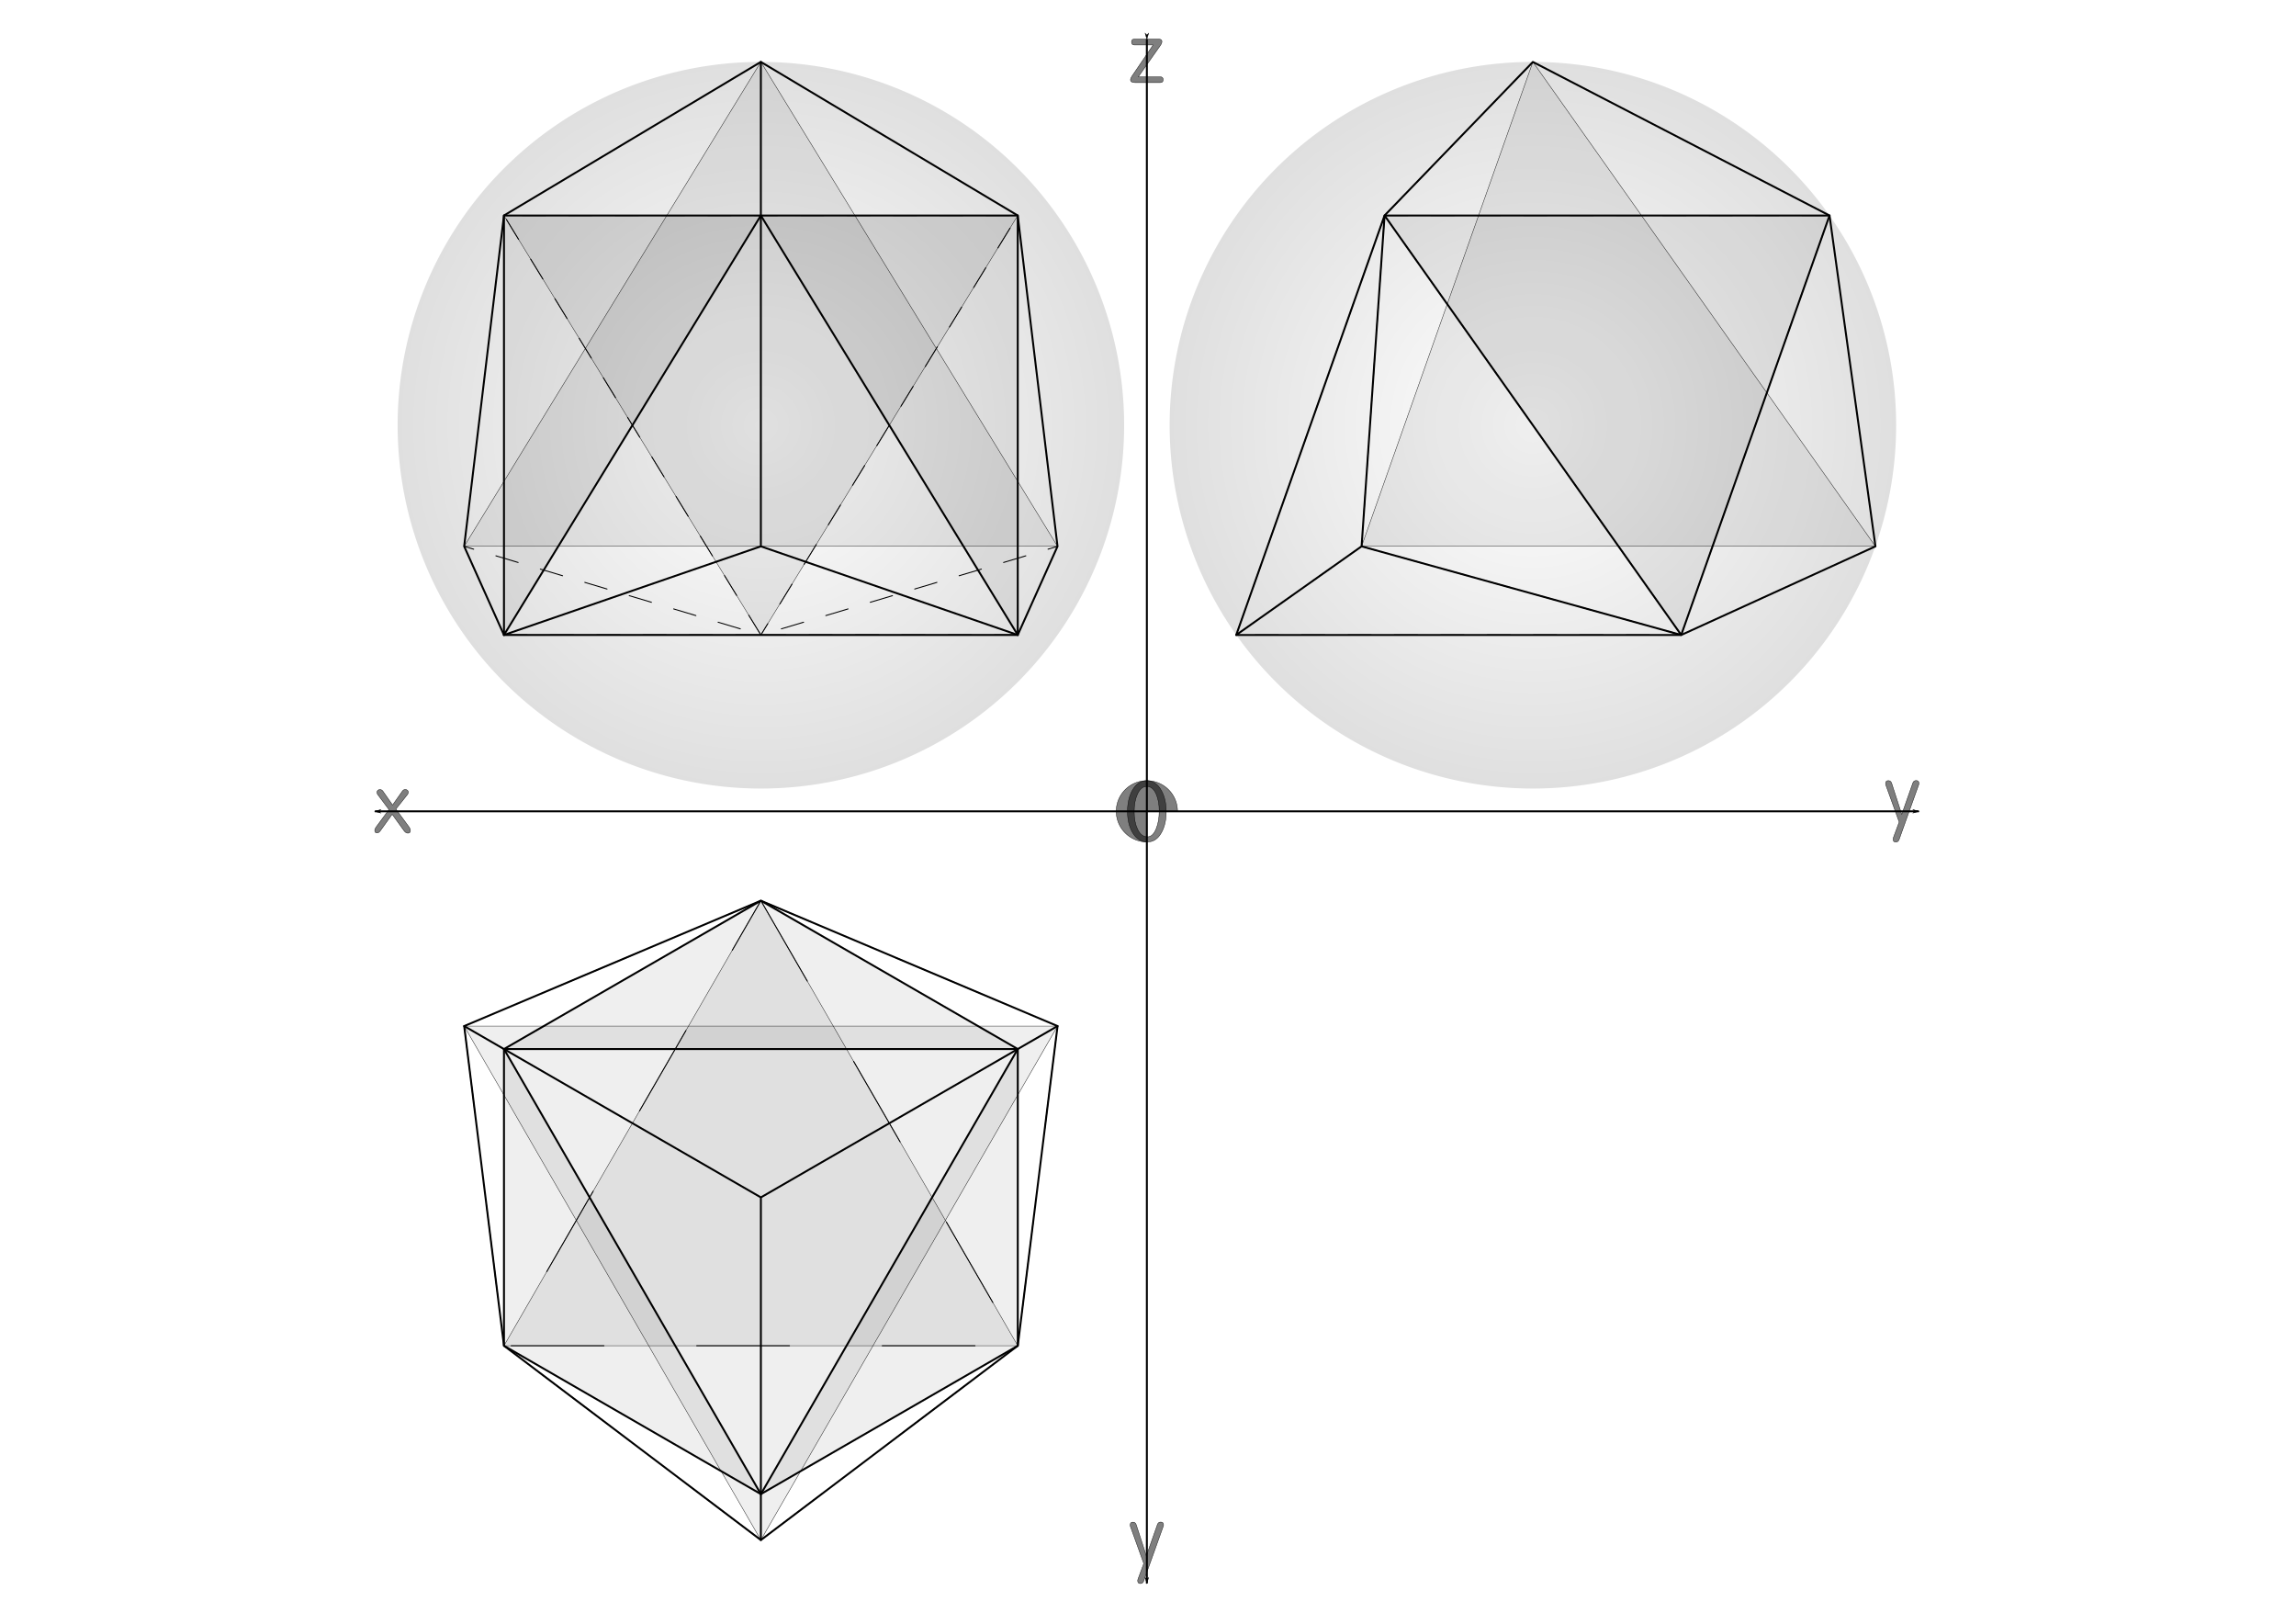
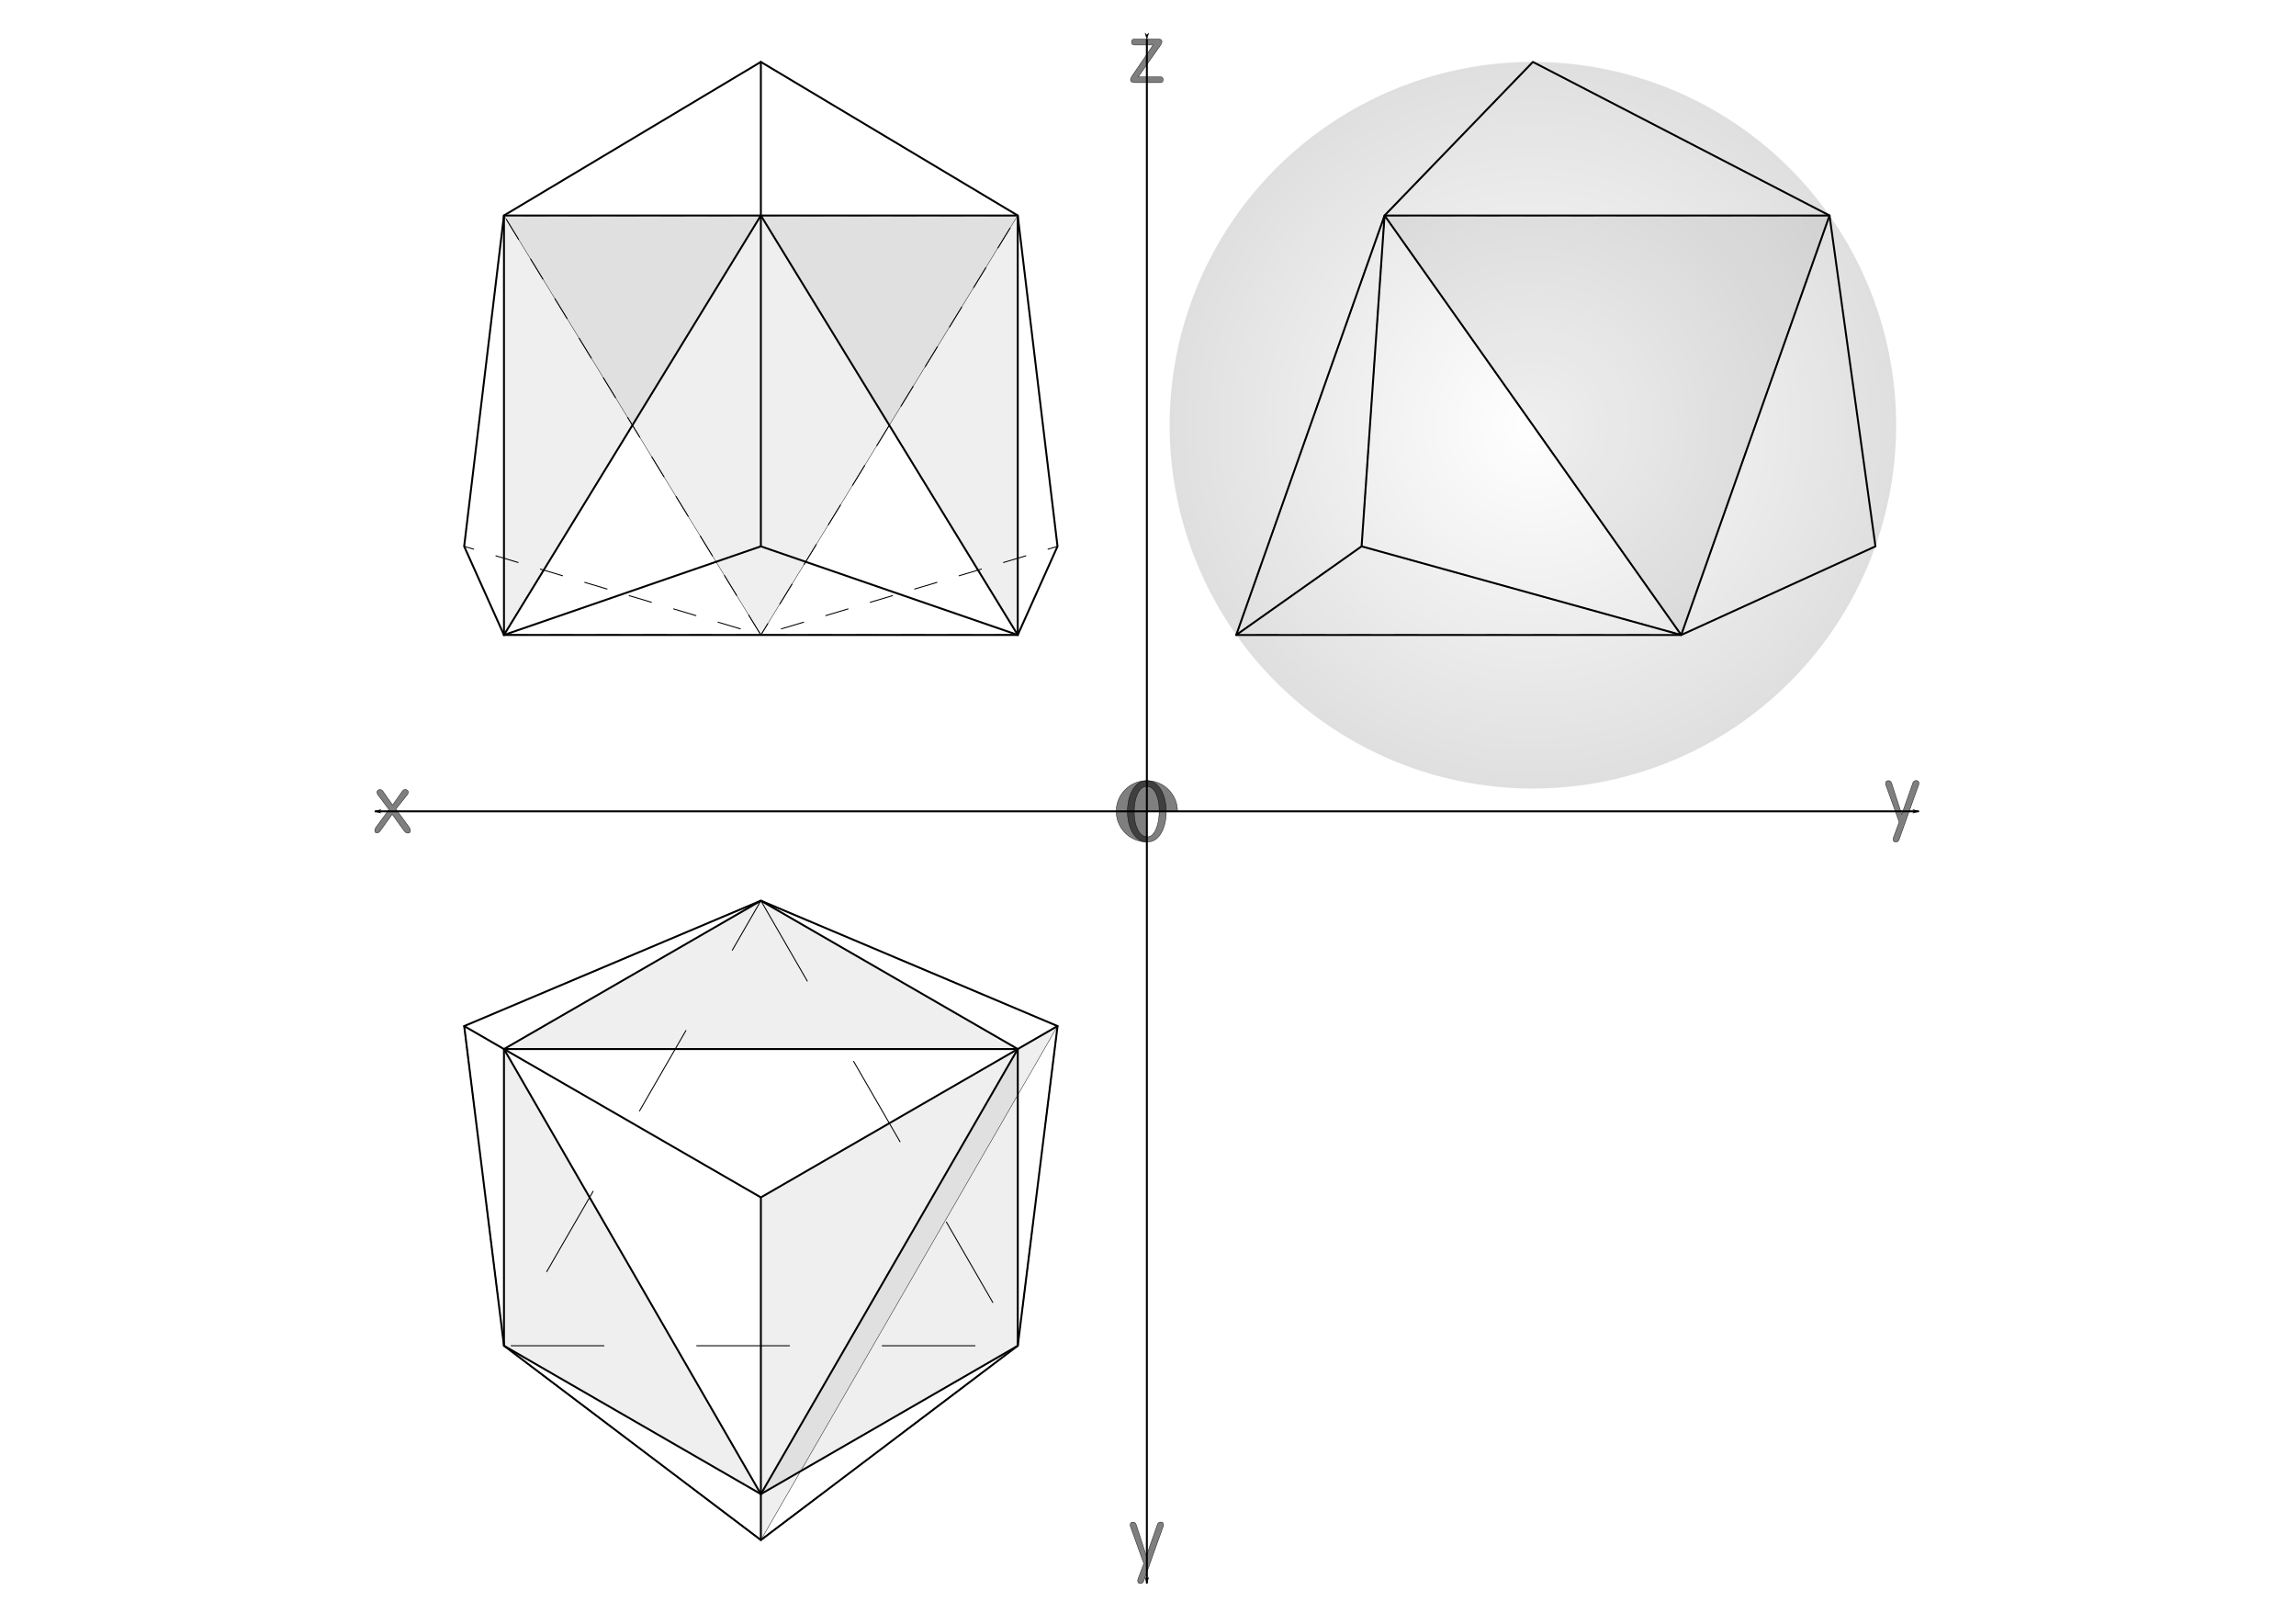
<svg xmlns="http://www.w3.org/2000/svg" xmlns:xlink="http://www.w3.org/1999/xlink" viewBox="0 0 1052.4 744.09">
  <defs>
    <marker id="b" refY="0" refX="0" orient="auto" overflow="visible">
      <path d="M-10 0l-4 4L0 0l-14-4 4 4z" stroke="#000" stroke-width=".8pt" fill-rule="evenodd" />
    </marker>
    <marker id="c" refY="0" refX="0" orient="auto" overflow="visible">
      <path d="M10 0l4-4L0 0l14 4-4-4z" stroke="#000" stroke-width=".8pt" fill-rule="evenodd" />
    </marker>
    <radialGradient id="d" xlink:href="#a" gradientUnits="userSpaceOnUse" cy="1028.5" cx="3175.4" r="666.06" />
    <linearGradient id="a">
      <stop offset="0" stop-opacity="0" />
      <stop offset="1" stop-opacity=".125" />
    </linearGradient>
  </defs>
  <rect rx="0" ry="0" height="744.98" width="1053.2" y="-.675" x="-.943" fill="#fff" />
  <path d="M525.68 17.95v707.73M171.82 371.82h707.73" marker-end="url(#b)" marker-start="url(#c)" stroke="#000" stroke-width=".886" fill="none" />
  <path d="M870.507 376.727l-6.048-16.776c-.12-.311-.18-.6-.18-.864 0-.887.42-1.331 1.26-1.332.768 0 1.284.42 1.548 1.26l4.608 14.22 5.076-14.4c.264-.743.768-1.115 1.512-1.115.864 0 1.296.432 1.296 1.296 0 .24-.06.504-.18.792l-8.892 24.876c-.288.815-.804 1.223-1.548 1.223-.816 0-1.224-.432-1.224-1.296 0-.24.048-.504.144-.792l2.628-7.092M524.257 716.543l-6.048-16.776c-.12-.312-.18-.6-.18-.864 0-.888.42-1.332 1.26-1.332.768 0 1.284.42 1.548 1.26l4.608 14.22 5.076-14.4c.264-.744.768-1.116 1.512-1.116.864 0 1.296.432 1.296 1.296 0 .24-.06.504-.18.792l-8.892 24.876c-.288.816-.804 1.224-1.548 1.224-.816 0-1.224-.432-1.224-1.296 0-.24.048-.504.144-.792l2.628-7.092M519.982 17.905h10.98c1.08 0 1.62.372 1.62 1.116 0 .528-.252 1.152-.756 1.872l-10.08 14.328h10.08c.888 0 1.332.432 1.332 1.296 0 .888-.444 1.332-1.332 1.332H520.27c-1.392 0-2.088-.432-2.088-1.296 0-.456.216-.996.648-1.62l9.72-14.328h-8.568c-.888 0-1.332-.456-1.332-1.368 0-.888.444-1.332 1.332-1.332M178.287 371.022l-5.112-6.84c-.264-.36-.396-.707-.396-1.044 0-.383.132-.695.396-.935.288-.24.612-.36.972-.36.576 0 1.044.264 1.404.792l4.392 6.3 4.464-6.336c.36-.528.816-.792 1.368-.792.384 0 .708.12.972.36.288.24.432.54.432.9s-.144.72-.432 1.08l-5.292 6.66 5.976 8.1c.456.624.684 1.188.684 1.692 0 .816-.384 1.224-1.152 1.224-.648 0-1.248-.384-1.8-1.152l-5.4-7.488-5.4 7.524c-.456.672-.972 1.008-1.548 1.008-.696 0-1.044-.372-1.044-1.116 0-.48.204-.996.612-1.548l5.904-8.028M525.657 357.772c2.784 0 5.004 1.489 6.66 4.464 1.488 2.664 2.232 5.916 2.232 9.756 0 3.768-.72 6.948-2.16 9.54-1.584 2.88-3.732 4.32-6.444 4.32-2.904 0-5.196-1.452-6.876-4.356-1.512-2.616-2.268-5.82-2.268-9.612 0-3.816.744-7.056 2.232-9.72 1.656-2.928 3.864-4.392 6.624-4.392m.288 25.74c1.656 0 2.988-1.236 3.996-3.708.936-2.256 1.404-4.956 1.404-8.1 0-3.096-.468-5.688-1.404-7.776-1.032-2.351-2.46-3.528-4.284-3.528-1.8 0-3.24 1.2-4.32 3.6-.984 2.185-1.476 4.836-1.476 7.956 0 3.144.504 5.796 1.512 7.956 1.104 2.4 2.628 3.6 4.572 3.6" stroke-linejoin="round" stroke-width=".177" fill-opacity=".502" stroke="#000" stroke-linecap="round" />
  <path d="M525.682 385.85a14.04 14.04 0 1114.04-14.04h-14.04z" stroke-linejoin="round" fill-opacity=".502" stroke="#000" stroke-linecap="round" stroke-width=".177" />
  <path d="M3841.4 1028.5a666 666 0 11-1332 0 666 666 0 111332 0z" transform="matrix(.25 0 0 .25 -91.229 -62.251)" stroke-linejoin="round" stroke="#000" stroke-linecap="round" stroke-width=".004" fill="url(#d)" />
-   <path d="M3841.4 1028.5a666 666 0 11-1332 0 666 666 0 111332 0z" transform="matrix(.25 0 0 .25 -445.09 291.61)" stroke-linejoin="round" stroke-width=".004" stroke="#000" stroke-linecap="round" fill="url(#d)" />
  <path d="M3841.4 1028.5a666 666 0 11-1332 0 666 666 0 111332 0z" transform="matrix(.25 0 0 .25 -445.09 -62.251)" stroke-linejoin="round" stroke-width=".004" stroke="#000" stroke-linecap="round" fill="url(#d)" />
  <path d="M230.99 291h117.75l-135.99-40.617M466.5 291H348.75l135.99-40.617" stroke-linejoin="round" stroke="#000" stroke-linecap="round" stroke-dasharray="10.63,10.63" stroke-width=".443" fill="none" />
  <path d="M348.75 291L231 98.77h235.51L348.76 291zM634.63 98.766h203.96l-67.986 192.23-135.97-192.23z" stroke-linejoin="round" stroke="#000" stroke-linecap="round" stroke-dasharray="10.63,10.63" stroke-width=".443" fill="none" />
  <path d="M634.63 98.766l-67.986 192.23h203.96l-146.5-40.617 10.527-151.62zM566.64 291l57.459-40.617" stroke-linejoin="round" stroke="#000" stroke-linecap="round" stroke-dasharray="10.63,10.63" stroke-width=".443" fill="none" />
  <path d="M348.757 412.775l117.755 203.958h-235.51z" stroke-linejoin="round" stroke="#000" stroke-linecap="round" stroke-dasharray="42.52,42.52" stroke-width=".443" fill="none" />
  <path d="M634.63 98.766l67.986-70.383" stroke-linejoin="round" stroke="#000" stroke-linecap="round" stroke-dasharray="10.63,10.63" stroke-width=".443" fill="none" />
  <path d="M348.757 705.775l-117.755-89.04-18.234-146.497 135.988-57.458 135.987 57.458-18.233 146.497z" stroke-linejoin="round" stroke="#000" stroke-linecap="round" stroke-dasharray="42.52,42.52" stroke-width=".443" fill="none" />
  <path d="M348.757 705.775l-117.755-89.04-18.234-146.497 135.988-57.458 135.987 57.458-18.233 146.497z" stroke-linejoin="round" stroke="#000" stroke-linecap="round" stroke-width=".886" fill="none" />
  <path d="M348.757 684.725L231.002 616.74V480.768l117.755-67.985 117.755 67.985V616.74z" stroke-linejoin="round" stroke="#000" stroke-linecap="round" stroke-width=".886" fill="none" />
  <path d="M348.757 684.725L231.002 480.768h235.51z" stroke-linejoin="round" stroke="#000" stroke-linecap="round" stroke-width=".886" fill="none" />
  <path d="M348.757 684.725V548.753l-117.755-67.985 117.755 67.985 117.755-67.985-117.755 67.985z" stroke-linejoin="round" stroke="#000" stroke-linecap="round" stroke-width=".886" fill="none" />
-   <path d="M212.76 470.24l18.233 10.527M466.5 480.76l18.233-10.527M348.75 684.72v21.054M230.99 291l-18.234-40.617 18.234-151.62L348.74 28.38l117.75 70.383 18.234 151.62L466.49 291H230.98z" stroke-linejoin="round" stroke="#000" stroke-linecap="round" stroke-width=".886" fill="none" />
+   <path d="M212.76 470.24l18.233 10.527M466.5 480.76l18.233-10.527M348.75 684.72v21.054M230.99 291l-18.234-40.617 18.234-151.62L348.74 28.38l117.75 70.383 18.234 151.62L466.49 291H230.98" stroke-linejoin="round" stroke="#000" stroke-linecap="round" stroke-width=".886" fill="none" />
  <path d="M230.99 98.766H466.5v192.23L348.75 98.766 231 290.996V98.766z" stroke-linejoin="round" stroke="#000" stroke-linecap="round" stroke-width=".886" fill="none" />
  <path d="M230.99 291l117.75-40.617L466.49 291M348.75 98.766v151.62M566.64 291l67.986-192.23 67.986-70.383 135.97 70.383 21.054 151.62-89.04 40.617h-203.96z" stroke-linejoin="round" stroke="#000" stroke-linecap="round" stroke-width=".886" fill="none" />
  <path d="M634.63 98.766h203.96l-67.986 192.23-135.97-192.23zM634.63 98.766l-10.527 151.62 146.5 40.617M566.64 291l57.459-40.617M348.75 28.383v70.383M566.64 291l57.459-40.617" stroke-linejoin="round" stroke="#000" stroke-linecap="round" stroke-width=".886" fill="none" />
-   <path d="M348.75 28.383l-135.99 222h135.99v-222zM212.76 470.24l135.99 78.513v157.03l-135.99-235.54zM702.61 28.383l-78.513 222h235.54l-157.03-222z" stroke-linejoin="round" fill-opacity=".063" stroke="#000" stroke-linecap="round" stroke-width=".177" />
-   <path d="M348.75 28.383v222h135.99zM212.76 470.24l135.99 78.513 135.99-78.513z" fill-opacity=".063" stroke="#000" stroke-width=".177" />
  <path d="M348.75 548.75v157.03l135.99-235.54z" fill-opacity=".063" stroke="#000" stroke-width=".177" />
  <path d="M348.75 98.766H231v192.23l117.75-192.23zM348.75 684.72L230.99 480.76v135.97l117.75 67.986zM634.63 98.766h203.96l-67.986 192.23-135.97-192.23zM348.75 98.766H466.5v192.23L348.75 98.766zM466.5 616.73l-117.75 67.986 117.75-203.96z" stroke-linejoin="round" fill-opacity=".063" stroke="#000" stroke-linecap="round" stroke-width=".177" />
  <path d="M348.75 412.78l-117.76 67.986H466.5z" stroke-linejoin="round" fill-opacity=".063" stroke="#000" stroke-linecap="round" stroke-width=".177" />
  <path d="M566.64 291l67.99-192.23" fill-opacity=".063" stroke="#000" stroke-width=".177" />
-   <path d="M348.757 412.775l117.755 203.958h-235.51z" fill-opacity=".063" stroke="#000" stroke-width=".177" />
  <path d="M566.64 291H770.6M230.99 98.766l117.76 192.23L466.5 98.766z" fill-opacity=".063" stroke="#000" stroke-width=".177" />
</svg>